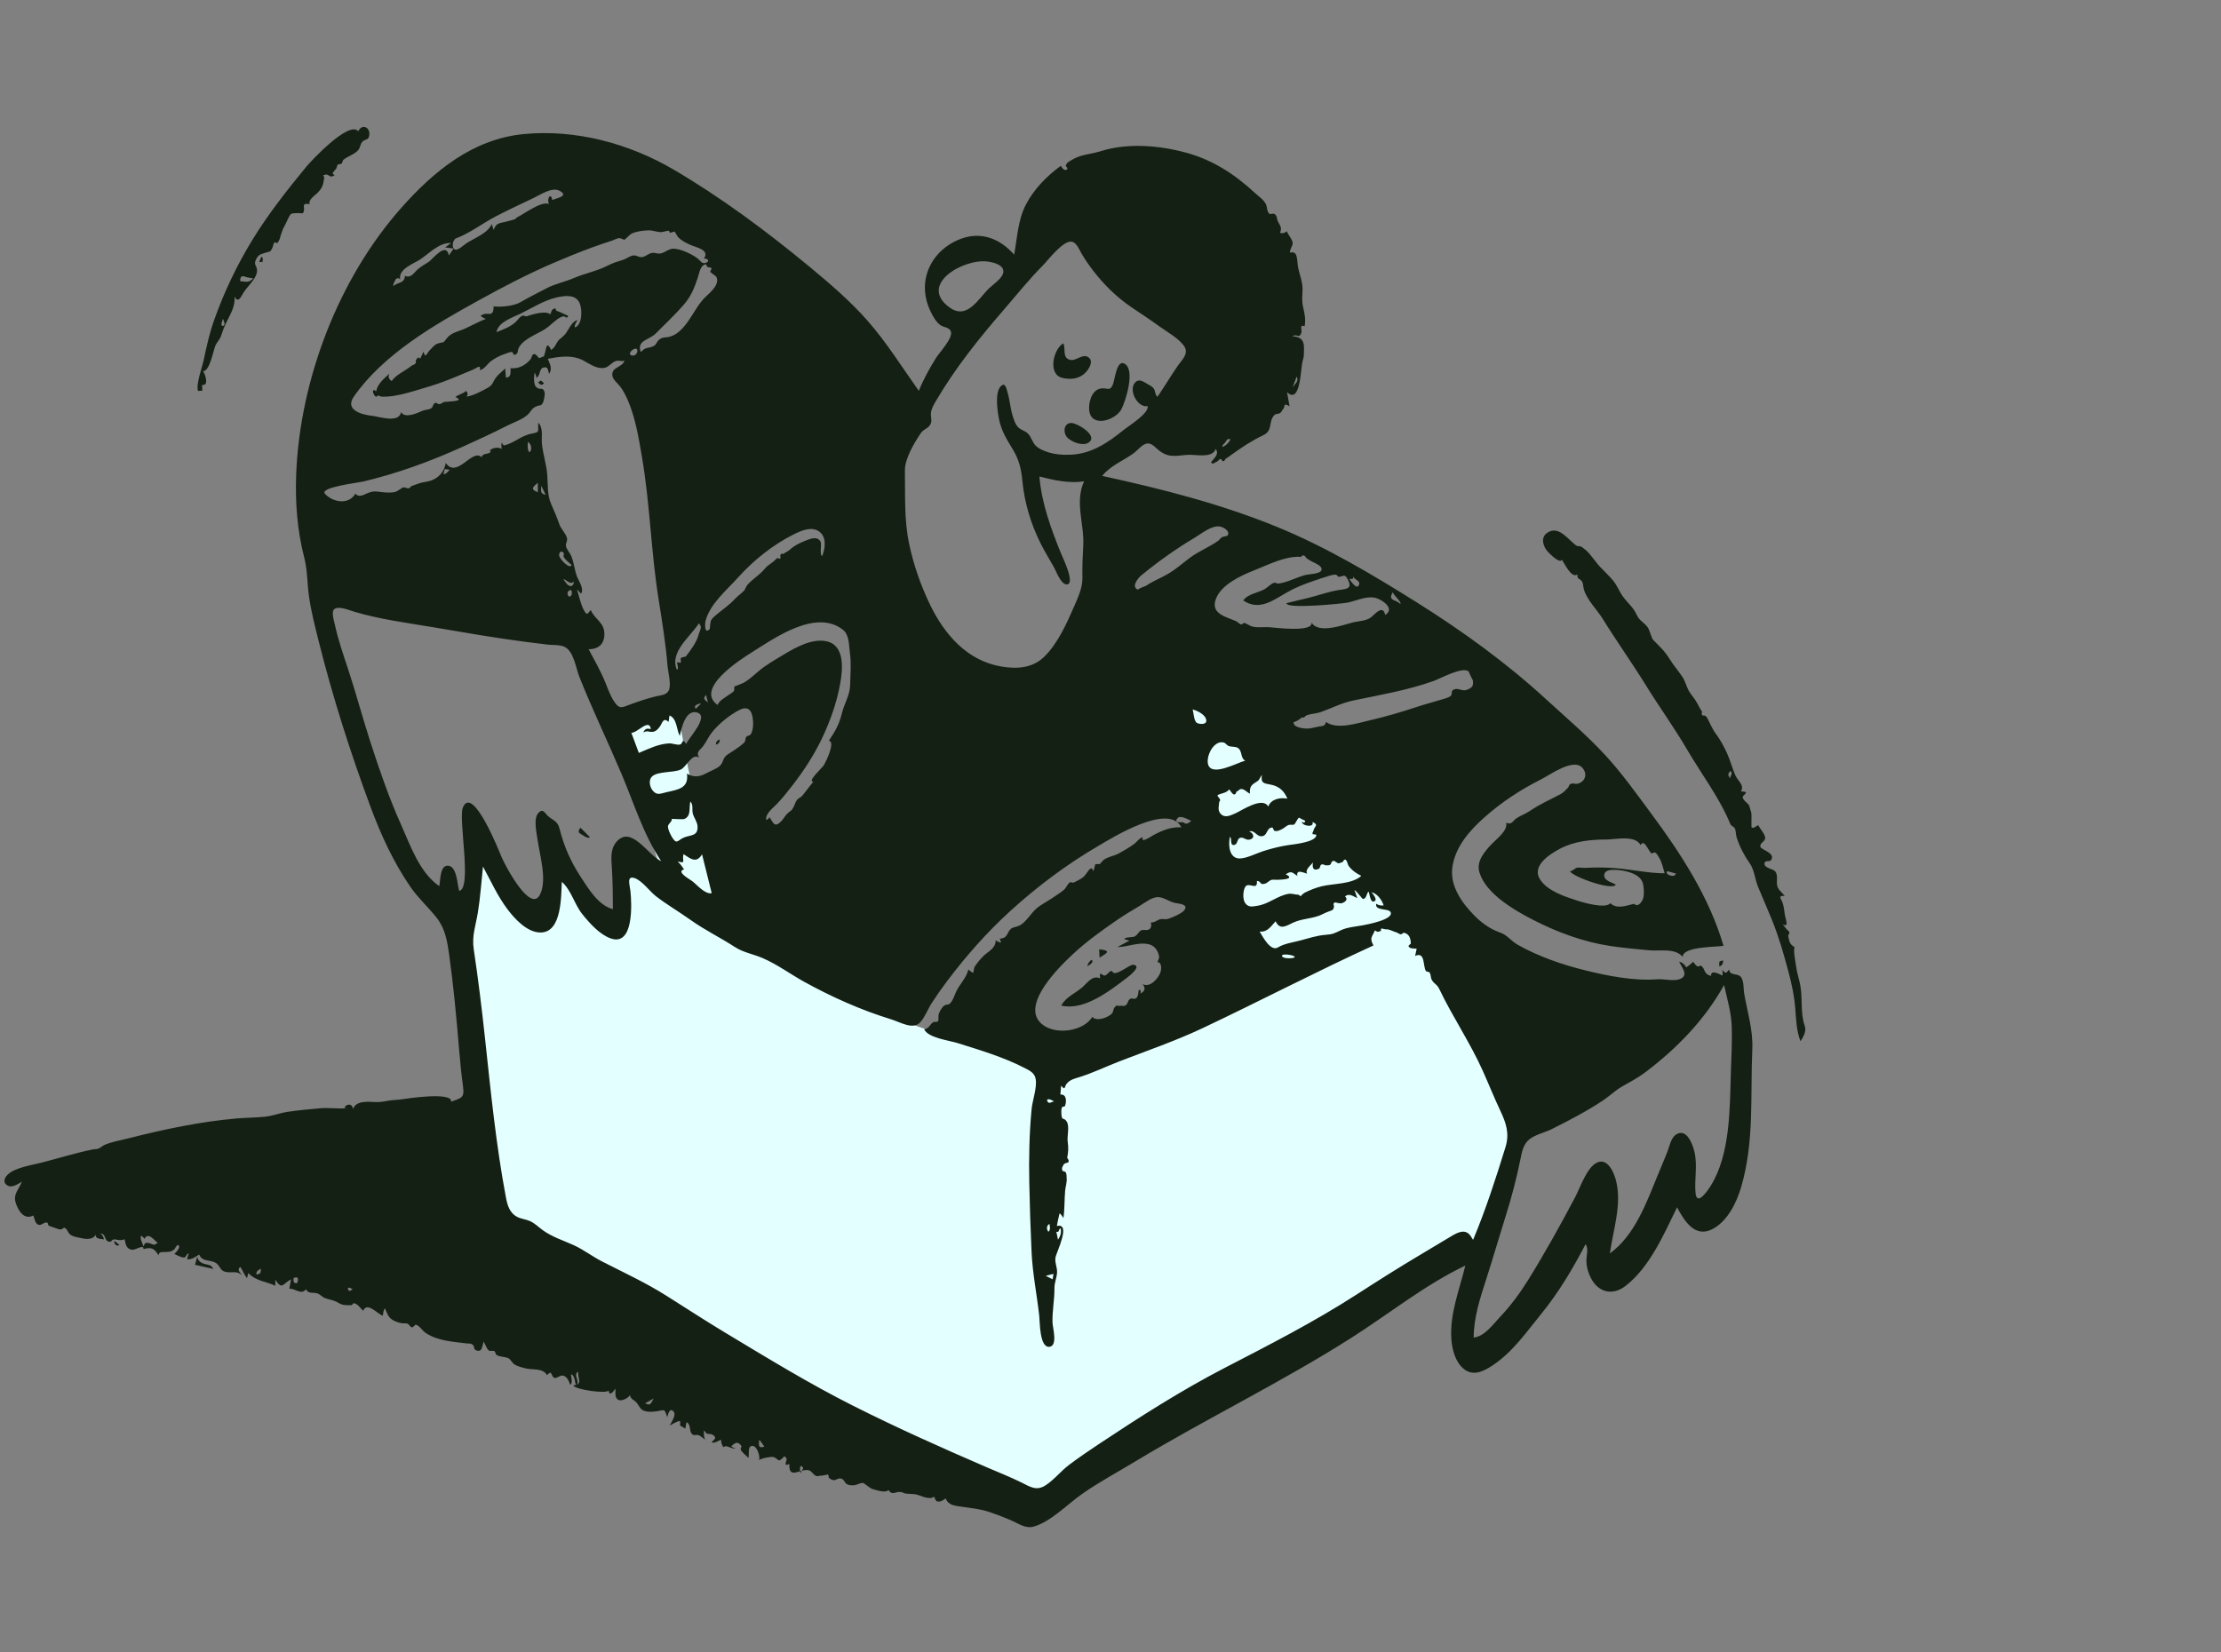
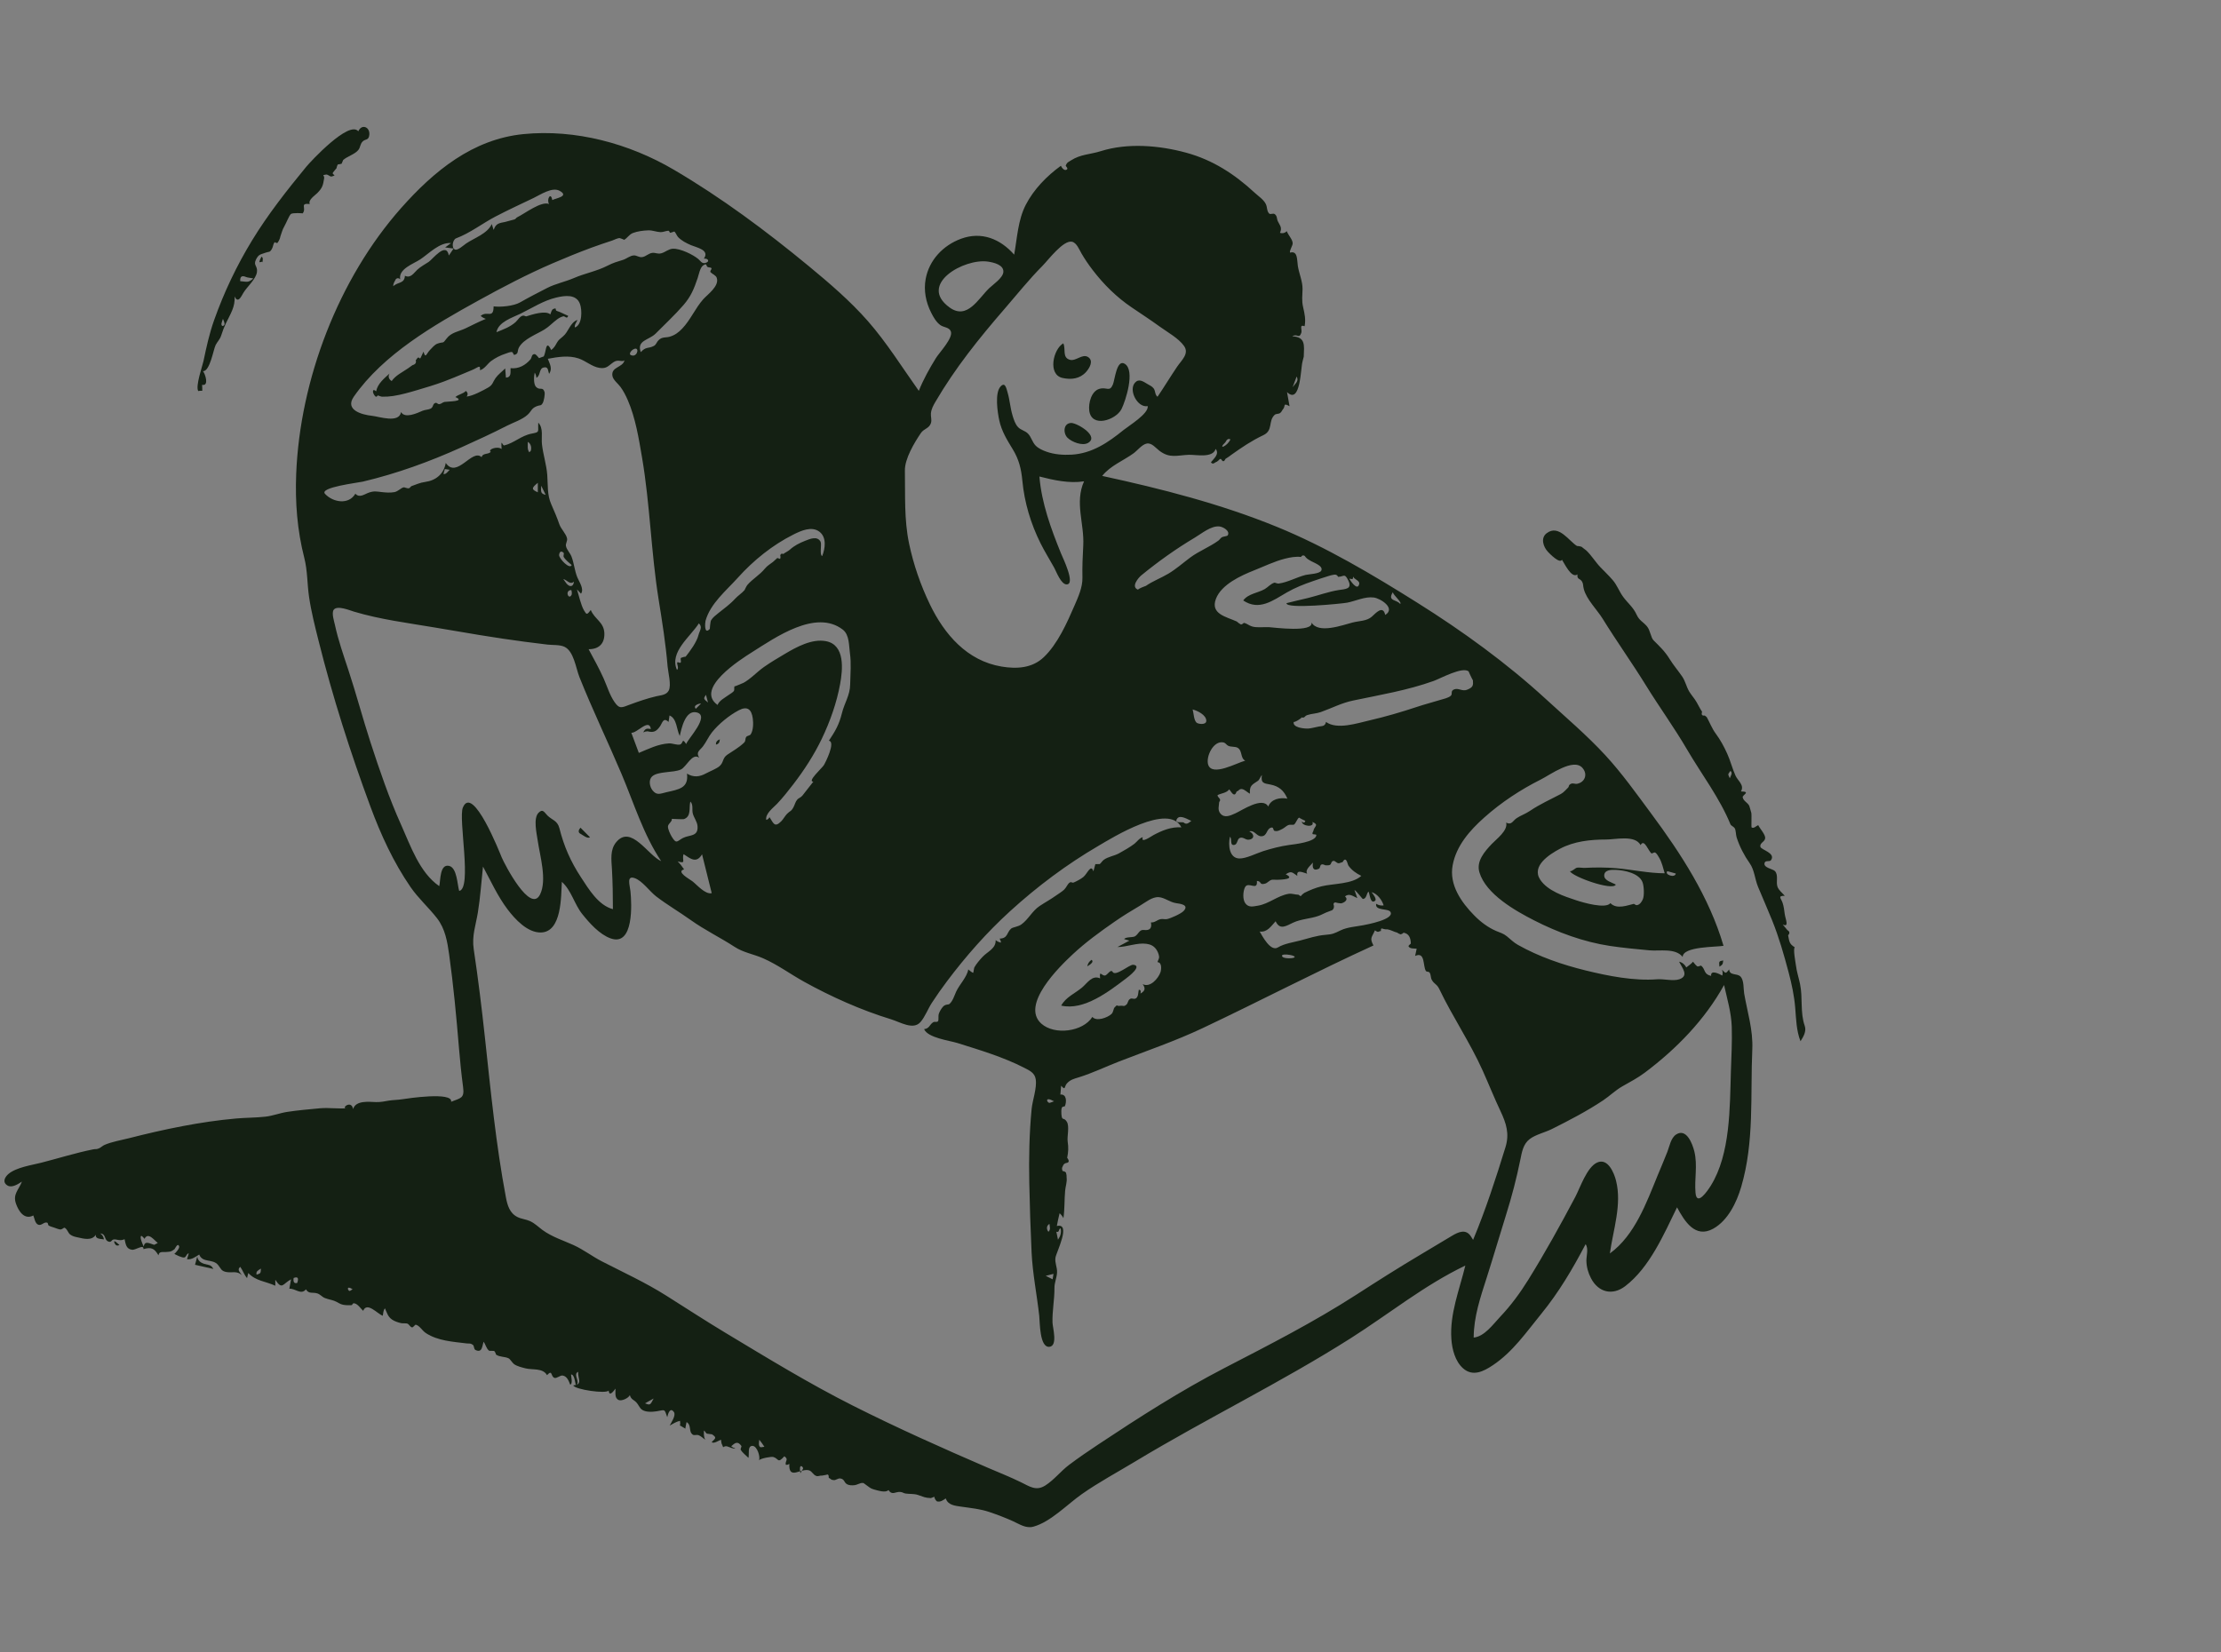
<svg xmlns="http://www.w3.org/2000/svg" width="250" height="186" viewBox="0 0 250 186" fill="none">
  <rect x="0" y="0" width="250" height="186" fill="#808080" stroke="none" />
  <g clip-path="url(#clip0_1201_18868)">
-     <path fill-rule="evenodd" clip-rule="evenodd" d="M51.141 101.979C52.295 110.598 53.449 119.218 54.603 127.838L55.534 134.799C55.652 135.678 55.541 137.41 55.989 138.197C56.147 138.474 56.563 138.606 56.869 138.769C57.922 139.332 58.975 139.895 60.028 140.458C68.935 145.221 77.843 149.984 86.749 154.747C95.297 159.318 103.845 163.889 112.393 168.46C113.278 168.933 114.709 170.167 115.664 169.842C116.571 169.533 117.499 168.77 118.323 168.29C119.905 167.366 121.487 166.443 123.069 165.52C132.641 159.932 142.214 154.345 151.786 148.758C155.735 146.452 159.685 144.147 163.634 141.842C164.715 141.211 165.795 140.581 166.876 139.95C167.441 139.62 167.515 139.631 167.737 139.071C168.569 136.978 168.954 134.58 169.542 132.408C170.191 130.015 170.839 127.621 171.488 125.228C171.777 124.16 171.641 124.022 171.17 122.991C170.236 120.95 169.303 118.91 168.37 116.869C166.298 112.341 164.227 107.812 162.155 103.283C161.318 101.451 159.3 100.163 157.847 98.816L135.292 77.9C134.719 77.369 134.146 76.838 133.573 76.307C133.479 79.5 132.845 82.932 133.775 86.017C135.299 91.079 136.824 96.141 138.349 101.203C139.086 103.649 139.823 106.096 140.56 108.543C140.696 108.997 141.53 110.8 141.307 111.2C141.184 111.421 140.131 111.645 139.903 111.732C138.923 112.103 137.943 112.474 136.963 112.845C134.234 113.88 131.504 114.914 128.774 115.948C126.319 116.879 123.864 117.809 121.408 118.739C120.576 119.055 119.598 119.639 118.719 119.59C117.932 119.547 117.038 119.159 116.277 118.964C114.939 118.621 113.6 118.277 112.262 117.934C109.633 117.26 107.005 116.585 104.376 115.911C101.419 115.152 98.921 112.924 96.392 111.274C92.045 108.439 87.697 105.604 83.35 102.769C82.355 102.12 82.352 101.75 81.955 100.565C81.064 97.902 80.172 95.239 79.281 92.576C78.805 91.154 78.22 89.726 77.861 88.27C77.268 85.868 76.916 83.381 76.447 80.952C76.305 80.219 76.163 79.486 76.022 78.753C74.201 79.489 72.38 80.225 70.56 80.96C70.296 81.067 69.01 81.385 68.896 81.646C68.823 81.812 69.206 82.561 69.26 82.722C70.77 87.175 72.28 91.628 73.789 96.081C74.264 97.482 74.739 98.882 75.214 100.283C74.079 98.507 72.944 96.731 71.81 94.955C70.918 97.942 70.026 100.929 69.135 103.916C67.028 101.494 64.92 99.072 62.812 96.65C62.083 99.072 61.353 101.494 60.624 103.916C58.355 100.929 56.085 97.942 53.815 94.955C53.546 96.514 53.276 98.073 53.006 99.631C52.925 100.102 52.941 101.452 52.626 101.824C52.367 102.131 51.622 101.979 51.141 101.979Z" fill="#E3FFFF" />
    <path fill-rule="evenodd" clip-rule="evenodd" d="M194.834 120.612C194.706 124.669 194.794 129.937 192.565 133.504C192.205 134.08 190.986 135.873 190.85 134.296C190.716 132.747 191.099 131.213 190.72 129.646C190.517 128.807 189.835 126.976 188.669 127.733C188.075 128.119 187.918 129.072 187.686 129.674C187.342 130.564 186.957 131.44 186.595 132.323C185.33 135.406 184.02 139.086 181.21 141.126C181.577 138.468 182.58 135.629 181.906 132.941C181.676 132.025 180.98 130.353 179.782 130.889C178.615 131.412 177.858 133.745 177.307 134.784C175.636 137.935 173.928 141.025 172.047 144.058C171.1 145.583 170.079 146.977 168.841 148.282C168.067 149.098 167.102 150.477 165.882 150.599C165.882 148.273 166.65 146.026 167.352 143.836C168.106 141.481 168.794 139.106 169.535 136.746C170.177 134.7 170.705 132.669 171.132 130.57C171.31 129.702 171.45 128.803 172.193 128.242C172.86 127.739 173.915 127.499 174.66 127.129C176.615 126.156 178.625 125.106 180.442 123.897C181.187 123.4 181.829 122.759 182.61 122.314C183.5 121.806 184.331 121.379 185.154 120.761C188.705 118.093 191.907 114.811 194.064 110.904C194.415 112.473 194.879 114.007 194.93 115.625C194.982 117.284 194.886 118.954 194.834 120.612ZM165.603 139.262C165.035 138.307 164.17 138.698 163.407 139.159C162.224 139.873 161.037 140.583 159.848 141.289C157.428 142.725 155.052 144.236 152.688 145.761C147.874 148.864 142.893 151.404 137.819 154.031C132.914 156.569 128.203 159.59 123.608 162.643C122.503 163.377 121.407 164.128 120.346 164.924C119.405 165.631 118.652 166.623 117.661 167.252C116.629 167.906 115.92 167.375 114.933 166.892C113.699 166.288 112.412 165.782 111.151 165.237C106.059 163.039 100.953 160.757 96 158.261C91.077 155.781 86.412 152.923 81.695 150.085C79.448 148.733 77.24 147.296 75.024 145.895C72.666 144.404 70.224 143.287 67.751 142.019C66.656 141.458 65.687 140.696 64.563 140.186C63.381 139.65 62.132 139.265 61.074 138.492C60.6 138.145 60.2 137.731 59.657 137.485C59.212 137.284 58.707 137.25 58.267 137.036C57.373 136.602 57.117 135.719 56.944 134.801C55.83 128.906 55.237 122.849 54.592 116.889C54.229 113.538 53.824 110.2 53.323 106.866C53.097 105.363 53.551 104.199 53.79 102.736C54.069 101.029 54.179 99.285 54.366 97.566C55.247 99.192 56.009 100.898 57.13 102.382C57.957 103.476 59.369 105.027 60.891 104.99C63.256 104.933 63.148 100.892 63.243 99.288C64.321 100.246 64.647 101.806 65.542 102.919C66.358 103.935 67.47 105.195 68.724 105.65C71.364 106.608 71.11 101.727 70.965 100.342C70.892 99.648 70.498 98.549 71.432 98.866C72.292 99.157 73.129 100.366 73.852 100.921C75.102 101.879 76.472 102.676 77.754 103.591C79.345 104.726 81.061 105.547 82.683 106.604C83.697 107.265 84.803 107.414 85.909 107.9C87.529 108.613 88.96 109.675 90.502 110.53C93.555 112.221 96.942 113.737 100.282 114.757C101.363 115.087 102.803 116.017 103.623 115.061C104.128 114.473 104.459 113.575 104.888 112.916C105.43 112.081 106.005 111.268 106.603 110.472C108.728 107.643 111.086 104.972 113.704 102.586C116.751 99.81 120.082 97.312 123.646 95.232C125.177 94.338 131.569 90.332 132.975 93.151C131.82 93.08 130.819 93.5 129.831 94.027C129.59 94.156 128.348 95.04 128.638 94.261C128.277 94.328 127.961 94.797 127.687 95.005C127.215 95.366 126.498 95.782 125.951 96.08C125.41 96.375 124.742 96.447 124.249 96.805C124.069 96.935 123.96 97.147 123.789 97.288L123.296 97.292C123.223 97.563 123.149 97.835 123.075 98.106C122.797 97.218 122.4 98.373 121.936 98.748C121.656 98.974 121.214 99.206 120.885 99.351C120.639 99.46 120.601 99.207 120.362 99.4C120.15 99.57 120.015 99.946 119.787 100.161C119.507 100.423 119.149 100.626 118.837 100.85C118.239 101.279 117.607 101.615 117.002 102.022C116.187 102.569 115.76 103.509 114.969 104.081C114.594 104.352 114.012 104.383 113.81 104.557C113.301 104.992 113.469 105.652 112.52 105.681C112.607 105.819 112.658 105.968 112.676 106.129C112.45 106.09 112.249 105.997 112.074 105.849C112.113 106.791 111.183 107.127 110.625 107.707C110.304 108.042 109.903 108.512 109.677 108.914C109.639 108.981 109.567 109.518 109.552 109.525C109.465 109.567 108.941 109.108 108.991 109.146C108.845 110.017 107.999 110.84 107.629 111.646C107.434 112.07 107.236 112.753 106.851 113.051C106.747 113.132 106.425 113.048 106.159 113.33C105.964 113.537 105.739 113.919 105.66 114.193C105.607 114.377 105.671 114.851 105.595 114.961C105.456 115.162 105.239 114.96 105.021 115.109C104.619 115.383 104.609 115.812 104.019 115.869C104.425 116.852 106.877 117.155 107.769 117.434C110.289 118.224 112.933 119.013 115.289 120.223C115.899 120.536 116.475 120.794 116.583 121.515C116.734 122.518 116.22 123.852 116.122 124.865C115.857 127.602 115.803 130.419 115.858 133.167C115.911 135.77 115.995 138.398 116.117 140.997C116.23 143.408 116.718 145.771 116.981 148.164C117.054 148.821 117.006 151.784 118.14 151.635C119.086 151.51 118.489 149.487 118.471 148.907C118.431 147.623 118.703 146.312 118.691 145.017C118.686 144.394 118.959 143.858 118.985 143.262C119.011 142.673 118.718 142.208 118.806 141.598C118.89 141.012 120.628 137.644 118.959 138.038C119.057 137.557 119.142 137.071 119.272 136.597C119.45 136.757 119.594 136.943 119.702 137.156C119.851 136.122 119.801 135.089 119.894 134.054C119.935 133.585 120.126 133.071 120.061 132.598C120.073 132.402 120.048 132.21 119.986 132.022C119.883 131.913 119.756 131.857 119.605 131.851C119.525 131.592 119.505 131.521 119.646 131.267C119.707 131.095 119.827 130.987 120.006 130.944C120.349 130.904 120.388 130.708 120.124 130.357C120.261 129.663 120.279 129.225 120.18 128.533C120.096 127.952 120.404 126.826 120.09 126.308C119.724 125.703 119.542 126.29 119.474 125.451C119.46 125.273 119.448 124.903 119.52 124.726C119.598 124.533 119.834 124.612 119.865 124.544C120.07 124.078 120.083 123.16 119.358 123.239C119.386 122.906 119.415 122.573 119.443 122.24C119.967 122.841 119.784 122.333 120.081 121.999C120.481 121.549 120.873 121.471 121.445 121.293C122.97 120.819 124.439 120.107 125.929 119.528C129.084 118.304 132.298 117.21 135.361 115.763C141.803 112.718 148.118 109.414 154.599 106.45C154.136 105.594 154.424 105.552 154.763 104.749C155.214 105.061 155.119 104.843 155.441 104.824C155.412 104.556 155.495 104.475 155.692 104.581C155.848 104.629 156.008 104.646 156.173 104.632C156.574 104.701 156.902 104.92 157.266 105.004C157.386 105.092 157.518 105.158 157.661 105.202C157.79 105.173 157.9 105.109 157.991 105.012C158.581 105.121 158.78 105.563 158.806 106.205C158.811 106.316 158.468 106.431 158.566 106.581C158.737 106.843 159.199 106.78 159.463 106.814C159.405 107.086 159.347 107.358 159.29 107.63C160.448 107.097 160.146 108.764 160.497 109.312C160.595 109.465 160.813 109.343 160.927 109.52C161.075 109.751 161.03 110.078 161.157 110.308C161.442 110.828 161.727 110.765 162.012 111.361C163.497 114.473 165.473 117.372 166.899 120.551C167.578 122.064 168.19 123.603 168.899 125.102C169.551 126.483 169.924 127.656 169.459 129.163C168.381 132.66 167.228 136.22 165.815 139.597C165.744 139.485 165.674 139.374 165.603 139.262ZM90.394 165.361C90.293 165.532 90.192 165.704 90.091 165.875C89.866 164.588 90.465 165.185 90.394 165.361ZM85.638 162.951C85.314 162.854 85.454 162.327 85.465 162.101C85.67 162.356 85.871 162.615 86.041 162.895C85.907 162.913 85.772 162.932 85.638 162.951ZM72.604 158.002C72.944 157.812 73.189 157.675 73.575 157.46C73.183 158.221 73.183 158.221 72.604 158.002ZM52.098 90.931C51.578 92.203 53.164 100.054 51.688 100.31C51.476 99.621 51.449 97.724 50.573 97.497C49.485 97.216 49.592 99.169 49.444 99.773C47.211 98.226 46.219 95.238 45.152 92.87C43.792 89.851 42.722 86.712 41.7 83.567C40.827 80.878 40.104 78.141 39.221 75.457C38.667 73.771 38.069 72.08 37.696 70.342C37.615 69.965 37.296 69.007 37.567 68.648C37.961 68.127 39.378 68.724 39.834 68.861C42.797 69.749 45.87 70.132 48.914 70.647C52.295 71.22 55.669 71.812 59.072 72.256C59.922 72.367 60.772 72.472 61.623 72.575C62.175 72.641 63.011 72.575 63.535 72.821C64.596 73.32 64.822 75.228 65.216 76.218C66.687 79.912 68.417 83.489 69.966 87.15C71.361 90.447 72.418 93.955 74.423 96.958C72.927 96.297 71.032 92.807 69.362 94.819C68.643 95.684 68.825 96.824 68.882 97.859C68.965 99.356 68.991 100.864 68.991 102.363C67.356 101.94 66.257 100.091 65.399 98.781C64.227 96.993 63.488 95.308 62.969 93.257C62.744 92.369 62.148 92.347 61.618 91.816C61.277 91.475 61.106 91.014 60.618 91.511C60.004 92.135 60.413 93.864 60.519 94.602C60.77 96.356 61.596 99.055 60.793 100.704C59.71 102.928 56.808 97.331 56.468 96.523C56.295 96.111 53.208 88.219 52.098 90.931ZM50.071 52.809C50.254 52.837 50.436 52.864 50.619 52.892C50.472 53.022 50.165 53.476 49.915 53.356C49.967 53.174 50.019 52.991 50.071 52.809ZM59.756 50.739C59.699 50.801 59.641 50.864 59.584 50.927C59.322 50.6 59.414 50.124 59.414 49.747C59.761 49.955 59.846 50.372 59.756 50.739ZM60.539 54.361V55.428C59.813 55.115 59.798 54.953 60.539 54.361ZM61.42 55.718C60.912 55.579 60.851 55.467 60.922 54.688C61.133 55.124 61.272 55.411 61.42 55.718ZM64.349 63.62C64.135 64.167 62.889 62.865 62.935 62.475C62.978 62.103 63.17 61.992 63.434 62.231C63.521 62.31 63.392 62.596 63.447 62.696C63.648 63.055 64.054 63.349 64.349 63.62ZM64.362 66.912C64.05 67.689 63.494 66.466 64.309 66.432C64.363 66.588 64.381 66.748 64.362 66.912ZM63.757 65.688C63.636 65.527 63.518 65.365 63.404 65.199C63.825 65.283 64.158 65.893 64.602 65.486C64.549 66.107 64.106 66.124 63.757 65.688ZM36.584 55.602C35.909 54.868 40.315 54.352 40.846 54.226C44.704 53.31 48.346 51.984 51.953 50.357C53.674 49.581 55.386 48.796 57.066 47.935C57.791 47.564 58.786 47.249 59.392 46.692C59.825 46.294 59.807 45.993 60.369 45.756C60.847 45.555 60.871 45.745 61.089 45.381C61.221 45.163 61.369 44.365 61.292 44.128C61.083 43.483 60.773 44.006 60.339 43.562C60.026 43.241 60.102 42.33 60.187 41.953C60.298 42.133 60.362 42.328 60.379 42.538C60.85 42.306 60.66 41.511 61.176 41.381C61.719 41.244 61.663 41.666 61.805 42.097C62.215 41.496 61.886 40.984 61.664 40.397C62.794 40.187 64.008 39.983 65.128 40.357C65.938 40.627 66.631 41.293 67.487 41.421C68.324 41.547 68.485 41.151 69.102 40.75C69.604 40.425 70.034 40.808 70.292 40.562C70.133 41.393 68.766 41.279 68.934 42.317C69.01 42.784 69.585 43.204 69.846 43.568C70.175 44.024 70.437 44.528 70.66 45.042C71.531 47.042 71.903 49.363 72.268 51.502C73.169 56.781 73.283 62.165 74.131 67.461C74.535 69.984 74.94 72.508 75.149 75.055C75.202 75.692 75.593 77.136 75.273 77.749C75.003 78.266 74.402 78.268 73.874 78.393C72.842 78.638 71.872 78.97 70.882 79.338C69.994 79.667 69.736 79.869 69.166 79.037C68.615 78.232 68.342 77.273 67.948 76.39C67.445 75.266 66.838 74.181 66.256 73.096C67.4 73.096 68.059 72.481 68.029 71.322C67.996 70.039 66.936 69.735 66.499 68.68C66.075 69.23 66.039 69.245 65.736 68.724C65.39 68.127 65.156 67.036 64.944 66.359C65.096 66.52 65.247 66.681 65.399 66.842C65.781 66.318 65.182 65.493 64.982 65C64.673 64.238 64.619 63.415 64.326 62.656C64.166 62.242 63.796 61.915 63.705 61.483C63.645 61.194 63.888 60.918 63.83 60.624C63.73 60.113 63.149 59.564 62.968 59.044C62.69 58.244 62.388 57.539 62.044 56.76C61.577 55.704 61.685 54.597 61.6 53.474C61.512 52.31 61.137 51.196 61.005 50.036C60.913 49.235 61.2 48.227 60.591 47.585C60.52 48.652 60.827 48.635 59.821 48.827C58.675 49.045 57.845 49.895 56.762 50.149C56.539 50.201 56.376 49.23 56.463 50.554C55.944 50.172 54.835 50.647 55.249 50.873C54.935 51.207 54.318 50.976 54.215 51.477C53.15 50.445 51.441 53.956 50.173 52.125C49.964 53.366 49.061 54.1 47.85 54.264C47.24 54.346 46.865 54.549 46.325 54.73C46.215 54.767 46.175 54.924 46.045 54.967C45.846 55.031 45.555 54.837 45.412 54.874C45.121 54.951 44.797 55.333 44.391 55.409C43.925 55.496 43.417 55.456 42.95 55.402C42.367 55.334 42.111 55.266 41.54 55.457C41.026 55.629 40.476 56.111 40 55.586C39.251 56.877 37.466 56.561 36.584 55.602ZM71.197 40.034C70.631 39.966 71.024 39.481 71.287 39.335C71.999 38.939 71.809 40.107 71.197 40.034ZM39.824 44.663C43.15 39.885 48.838 36.602 53.843 33.839C56.576 32.331 59.367 30.868 62.237 29.633C63.664 29.019 65.108 28.429 66.565 27.89C67.343 27.602 68.131 27.341 68.919 27.08C69.137 27.008 69.533 26.787 69.761 26.809C69.722 26.805 70.328 26.969 70.209 27.021C70.599 26.851 70.785 26.41 71.244 26.233C71.76 26.035 72.418 25.953 72.97 25.935C73.459 25.919 73.882 26.12 74.348 26.136C74.655 26.146 74.915 26.001 75.215 25.98C75.368 25.969 75.354 26.198 75.447 26.211C75.487 26.217 75.895 26.064 75.899 26.067C76.048 26.162 76.18 26.533 76.314 26.678C76.7 27.095 77.266 27.384 77.781 27.603C78.406 27.87 79.933 28.138 79.226 29.123C79.728 29.051 79.962 29.504 79.333 29.618C78.992 29.681 78.846 29.37 78.593 29.157C78.008 28.668 76.589 27.972 75.746 28.003C75.272 28.021 74.906 28.379 74.469 28.509C74.039 28.637 73.826 28.439 73.449 28.47C73.008 28.507 72.724 28.878 72.303 28.945C71.909 29.007 71.69 28.739 71.338 28.758C70.92 28.78 70.515 29.142 70.116 29.263C69.481 29.456 69.014 29.588 68.394 29.909C67.192 30.53 65.85 30.766 64.612 31.301C63.622 31.728 62.499 31.953 61.583 32.426C60.564 32.951 59.541 33.474 58.543 34.045C57.822 34.458 56.357 34.6 55.562 34.495C55.551 35.952 54.83 34.931 54.105 35.569C54.276 35.72 54.471 35.831 54.689 35.902C53.902 36.215 53.175 36.604 52.413 36.964C51.626 37.336 50.785 37.417 50.268 38.121C49.791 38.769 49.953 38.435 49.241 38.69C48.915 38.807 48.631 39.165 48.396 39.405C47.992 39.818 47.902 40.442 47.672 39.594C47.604 39.698 47.339 40.356 47.288 40.373C46.999 40.067 46.957 40.43 46.795 40.559C46.88 40.841 46.759 41.025 46.431 41.113C46.264 41.236 46.096 41.356 45.926 41.474C45.309 41.9 44.525 42.266 44.09 42.901C43.77 42.712 43.651 42.388 43.846 42.056C43.234 42.618 42.504 43.195 42.339 44.06C42.263 43.987 42.174 43.934 42.073 43.902C41.825 44.069 42.148 44.567 42.306 44.679C42.993 44.413 42.134 44.509 42.596 44.552C42.727 44.564 42.863 44.662 43.008 44.664C43.434 44.67 43.834 44.649 44.256 44.584C45.187 44.442 46.101 44.175 47.002 43.909C47.984 43.618 48.965 43.328 49.925 42.971C50.716 42.678 51.493 42.351 52.27 42.025C52.58 41.894 52.89 41.762 53.201 41.633C53.791 41.387 54.102 40.984 54.02 41.675C54.49 41.597 54.897 40.936 55.258 40.666C55.766 40.286 56.337 40.003 56.938 39.809C57.182 39.731 57.361 39.631 57.613 39.63C57.736 39.63 57.81 39.977 57.888 39.958C58.428 39.828 58.182 39.53 58.424 39.101C58.955 38.163 60.385 37.644 61.263 37.111C61.82 36.773 62.216 36.318 62.731 35.943C62.971 35.768 63.146 35.691 63.398 35.616C63.591 35.559 63.828 36.001 63.953 35.557C63.504 35.374 63.134 35.149 62.702 35.016C62.396 34.921 62.763 34.597 62.279 34.79C62.084 34.867 62.017 35.242 61.946 35.399C61.405 34.918 59.883 35.416 59.241 35.618C59.197 35.632 58.999 35.528 58.906 35.534C58.535 35.559 58.277 36.055 58.033 36.27C57.385 36.838 56.681 37.076 55.883 37.401C56.095 36.245 57.657 35.771 58.569 35.328C59.901 34.68 61.142 33.854 62.601 33.505C63.572 33.273 64.86 33.087 65.28 34.212C65.531 34.886 65.562 36.562 64.713 36.873C64.623 36.558 64.91 36.289 64.997 36.016C64.151 36.338 64.011 37.35 63.369 37.878C63.008 38.175 62.879 38.27 62.704 38.556C62.531 38.841 62.448 39.107 62.041 39.41C61.377 38.005 61.49 39.929 61.153 40.171C61.288 40.074 60.604 40.357 60.686 40.327C60.654 40.339 60.356 39.858 60.163 39.868C59.811 39.887 59.879 40.272 59.709 40.467C59.134 41.124 58.392 41.555 57.467 41.452C57.446 41.919 57.59 42.478 56.949 42.521L56.865 41.484C56.516 41.836 56.057 42.169 55.773 42.577C55.45 43.04 55.484 43.325 54.948 43.634C54.388 43.957 53.196 44.593 52.529 44.648C52.694 44.415 52.665 44.204 52.442 44.017C52.107 44.361 51.612 44.395 51.255 44.706C52.494 45.222 50.303 45.195 50.025 45.254C49.839 45.293 49.676 45.462 49.488 45.499C49.238 45.55 49.205 45.288 48.99 45.371C48.675 45.493 48.803 45.836 48.473 46.008C48.236 46.132 47.834 46.131 47.567 46.248C46.93 46.529 45.574 47.151 45.143 46.397C44.925 47.692 42.697 46.904 41.873 46.816C40.744 46.697 38.777 46.169 39.824 44.663ZM44.567 31.416C44.727 31.28 44.887 31.29 45.047 31.446C44.824 30.274 46.547 29.706 47.299 29.207C48.296 28.547 49.469 27.265 50.774 27.366C50.551 27.53 50.329 27.695 50.107 27.859C50.425 27.9 50.742 27.941 51.058 27.982C50.88 28.243 50.701 28.505 50.522 28.766C50.229 27.159 48.701 29.188 48.259 29.483C47.814 29.781 47.37 30.003 46.974 30.366C46.582 30.726 46.228 31.373 45.58 31.05C45.521 31.968 44.78 31.719 44.268 32.227C44.247 31.908 44.43 31.683 44.567 31.416ZM51.336 26.834C52.913 26.246 54.285 25.158 55.771 24.381C57.191 23.639 58.639 22.973 60.082 22.28C60.814 21.929 62.154 21.02 62.991 21.483C64.12 22.108 62.566 22.31 62.162 22.527C62.013 21.564 61.49 22.436 61.802 22.972C60.941 22.601 59.062 24.051 58.24 24.451C58.054 24.541 58.137 24.594 57.926 24.7C57.874 24.726 57.334 24.849 57.18 24.9C56.406 25.158 55.896 24.953 55.563 25.884C55.493 25.665 55.423 25.445 55.354 25.226C54.869 26.31 53.397 26.784 52.455 27.424C52.213 27.59 51.52 28.23 51.212 28.098C50.783 27.913 50.955 26.976 51.336 26.834ZM79.783 30.1C80.448 30.144 79.806 30.453 79.989 30.658C79.969 30.635 80.39 30.993 80.335 30.895C80.41 31.027 80.588 31.022 80.68 31.291C80.995 32.215 79.62 33.17 79.156 33.695C78.254 34.715 77.733 36.008 76.793 36.995C76.369 37.441 75.947 37.749 75.359 37.916C74.947 38.032 74.512 37.907 74.133 38.302C73.829 38.619 73.898 38.8 73.561 38.968C72.968 39.266 72.706 39.005 72.129 39.648C71.632 38.303 73.059 38.305 73.804 37.554C74.832 36.516 75.959 35.469 76.923 34.359C77.779 33.372 78.123 32.507 78.529 31.309C78.657 30.931 78.797 30.121 79.15 29.884C79.701 29.515 79.37 30.073 79.783 30.1ZM83.057 65.043C84.803 63.098 86.969 61.351 89.317 60.179C90.156 59.761 91.351 59.211 92.221 59.856C93.073 60.488 92.89 61.749 92.546 62.607C92.217 62.478 92.528 61.272 92.357 60.974C91.984 60.324 91.179 60.669 90.631 60.887C89.99 61.143 89.417 61.425 88.909 61.888C88.703 62.076 88.308 62.244 88.177 62.373C87.978 62.291 87.861 62.351 87.826 62.552C87.867 62.676 87.862 62.797 87.811 62.917C87.782 62.955 87.524 62.799 87.488 62.83C87.32 62.973 87.164 63.141 86.999 63.273C86.669 63.539 86.388 63.665 86.083 64.036C85.496 64.753 84.719 65.174 84.129 65.857C83.995 66.011 83.835 66.407 83.806 66.442C83.507 66.789 83.065 67.063 82.728 67.43C82.147 68.065 81.525 68.49 80.854 69.034C80.565 69.268 80.227 69.52 80.035 69.846C79.948 69.994 79.898 70.808 79.895 70.811C79.237 71.53 79.365 70.085 79.414 69.904C79.949 67.955 81.757 66.491 83.057 65.043ZM79.462 78.225C79.544 78.531 79.612 78.784 79.695 79.095C79.173 78.668 79.173 78.668 79.462 78.225ZM78.898 79.227C78.707 79.42 78.514 79.611 78.32 79.801C77.892 79.352 78.977 79.15 78.898 79.227ZM78.627 71.487C78.423 72.309 77.675 73.307 77.161 73.957C77.218 73.885 76.723 74.029 76.666 74.062C76.483 74.167 76.922 74.852 76.287 74.546C76.062 74.673 76.505 75.189 76.199 75.421C75.315 73.414 77.729 71.676 78.664 70.186C79.121 70.604 78.742 71.025 78.627 71.487ZM72.885 82.335C73.529 82.5 73.865 82.396 74.3 81.766C74.561 81.387 74.657 80.716 75.255 81.283L75.361 80.554C76.215 80.903 76.144 82.164 76.517 82.863C76.698 82.073 77.129 79.864 78.446 80.218C79.924 80.616 77.463 83.148 77.235 83.769C76.732 82.992 76.93 83.715 76.546 83.824C76.217 83.918 75.703 83.677 75.304 83.699C74.087 83.765 73.019 84.31 71.908 84.771C71.626 84.016 71.345 83.26 71.064 82.505C71.718 82.555 73.071 80.821 73.263 82.082C72.778 81.997 72.641 82.019 72.405 82.459C72.556 82.382 72.716 82.341 72.885 82.335ZM75.615 92.195C75.613 92.189 76.873 92.266 76.985 92.225C77.848 91.912 77.529 90.938 77.705 90.249C78.061 90.575 77.872 91.169 77.982 91.59C78.11 92.085 78.483 92.507 78.517 93.036C78.596 94.232 77.611 93.967 76.864 94.354C76.225 94.685 76.154 95.101 75.615 94.209C75.469 93.968 75.156 93.34 75.188 93.031C75.219 92.725 75.706 92.471 75.615 92.195ZM76.63 97.371L76.282 96.982C77.32 97.299 76.708 96.823 76.947 96.172C77.743 96.7 78.394 97.244 79.024 96.186L80.113 100.562C79.382 100.733 78.438 99.607 77.936 99.221C77.646 98.997 76.037 98.136 77.003 97.885C76.879 97.714 76.755 97.542 76.63 97.371ZM83.741 83.629C83.137 84.201 82.528 84.522 81.869 84.972C81.291 85.368 81.49 85.821 80.99 86.262C80.657 86.555 79.878 86.853 79.467 87.077C78.736 87.475 78.08 87.551 77.328 87.105C77.532 88.747 76.403 88.876 74.998 89.201C74.327 89.356 73.93 89.594 73.447 88.982C73.116 88.564 72.987 87.806 73.398 87.423C74.052 86.814 75.794 87.025 76.633 86.642C77.27 86.352 77.918 84.717 78.704 85.312C78.298 84.669 78.77 84.496 79.123 84.037C79.508 83.535 79.746 82.947 80.145 82.449C80.903 81.501 82.068 80.548 83.146 79.977C84.094 79.474 84.591 79.83 84.734 80.885C84.805 81.416 84.802 82.207 84.504 82.677C84.409 82.828 84.095 82.829 84 82.97C83.834 83.217 83.986 83.397 83.741 83.629ZM94.867 70.891C95.623 71.474 95.55 72.7 95.669 73.534C95.837 74.711 95.715 75.849 95.697 77.047C95.678 78.302 95.06 79.12 94.769 80.296C94.445 81.605 94.028 82.299 93.302 83.397C94.089 83.52 92.918 85.861 92.725 86.163C92.515 86.492 90.825 88.008 91.55 88.008C91.15 88.533 90.715 89.072 90.316 89.582C90.159 89.784 89.884 89.862 89.761 90.004C89.509 90.293 89.494 90.55 89.314 90.887C89.04 91.397 88.95 91.261 88.591 91.632C88.342 91.888 88.179 92.225 87.936 92.471C87.15 93.261 87.049 92.614 86.61 92.005C86.543 92.168 86.423 92.27 86.251 92.312C86.114 91.623 87.061 90.927 87.459 90.509C88.112 89.823 88.708 89.067 89.285 88.317C90.52 86.71 91.63 85.002 92.506 83.174C93.438 81.227 94.182 79.121 94.569 76.997C94.863 75.378 95.143 72.602 92.972 72.19C91.392 71.891 89.651 72.847 88.35 73.62C87.556 74.092 86.758 74.56 86.003 75.091C85.182 75.665 84.473 76.479 83.583 76.941C84.07 76.688 82.463 77.448 82.709 77.234C82.593 77.334 82.693 77.639 82.617 77.776C82.517 77.955 82.173 78.132 82.018 78.248C81.61 78.553 80.957 78.866 80.771 79.371C78.18 77.53 83.333 74.261 84.654 73.429C87.274 71.778 91.833 68.552 94.867 70.891ZM101.856 52.986C101.832 51.66 102.916 49.85 103.648 48.769C104.006 48.24 104.578 48.261 104.788 47.637C104.909 47.277 104.75 46.9 104.786 46.539C104.835 46.051 105.047 45.66 105.293 45.241C107.508 41.449 110.201 38.093 113.068 34.784C114.482 33.153 115.823 31.46 117.348 29.928C117.985 29.288 119.697 26.987 120.677 27.218C121.195 27.339 121.497 28.128 121.731 28.53C122.118 29.195 122.544 29.818 123.015 30.43C124.256 32.045 125.689 33.463 127.381 34.608C128.437 35.323 129.504 36.019 130.537 36.768C131.387 37.385 132.673 38.09 133.28 38.956C133.888 39.823 132.996 40.556 132.508 41.276C131.75 42.394 131.054 43.553 130.293 44.671C129.99 44.454 130.069 44.014 129.861 43.737C129.678 43.491 129.418 43.391 129.164 43.239C128.677 42.949 128.2 42.594 127.76 43.081C126.991 43.932 128.049 45.945 129.188 45.724C129.323 46.564 127.046 47.949 126.476 48.411C124.725 49.83 122.919 51.063 120.607 51.192C119.671 51.243 118.697 51.173 117.807 50.861C117.381 50.711 116.91 50.506 116.584 50.181C116.193 49.791 116.093 49.21 115.714 48.824C115.385 48.489 114.933 48.438 114.604 48.102C114.275 47.765 114.112 47.234 113.979 46.798C113.718 45.947 113.668 45.049 113.417 44.196C113.266 43.683 113.142 42.996 112.65 43.49C111.935 44.206 112.294 46.459 112.477 47.317C112.739 48.541 113.353 49.529 113.996 50.582C114.694 51.725 114.951 52.785 115.076 54.107C115.31 56.583 116.023 58.958 117.133 61.185C117.6 62.123 118.16 63.005 118.664 63.921C118.9 64.349 119.427 65.807 120.068 65.799C121.092 65.787 119.634 62.813 119.431 62.314C118.31 59.55 117.239 56.644 116.998 53.65C118.606 54.063 120.358 54.454 122.023 54.193C120.948 56.586 122.071 58.969 121.933 61.433C121.865 62.668 121.815 63.808 121.841 65.04C121.863 66.12 121.374 67.199 120.95 68.176C120.109 70.116 119.051 72.508 117.489 73.994C116.184 75.237 114.437 75.334 112.732 75.048C108.851 74.397 106.302 71.426 104.673 68.052C103.627 65.884 102.827 63.57 102.331 61.216C101.756 58.492 101.907 55.749 101.856 52.986ZM106.896 34.625C103.275 32.016 108.537 29.052 111.215 29.456C111.843 29.55 112.999 29.809 112.941 30.625C112.892 31.293 111.775 32.037 111.345 32.449C110.122 33.624 108.876 36.052 106.896 34.625ZM133.239 92.609C133.114 92.498 132.101 92.77 132.502 92.173C132.836 91.677 133.761 92.299 134.097 92.426C133.82 92.617 133.579 92.912 133.239 92.609ZM118.16 124.171C117.849 124.209 117.524 123.373 118.646 123.997C118.484 124.055 118.322 124.113 118.16 124.171ZM118.128 137.796C118.167 138.171 118.282 138.418 118.015 138.69C117.789 138.413 117.76 138.022 118.128 137.796ZM118.584 143.426C118.551 143.63 118.517 143.834 118.485 144.038C118.226 143.907 117.967 143.777 117.708 143.646C118 143.573 118.292 143.499 118.584 143.426ZM118.901 138.679C119.287 138.823 119.107 138.363 119.388 138.298C119.488 138.777 119.364 139.187 119.088 139.582C119.062 139.488 118.92 138.686 118.901 138.679ZM128.769 104.706C128.228 104.637 128.146 105.207 127.742 105.428C127.481 105.571 126.687 105.464 126.539 105.737C126.735 105.794 126.93 105.85 127.126 105.906C126.678 106.146 126.231 106.387 125.783 106.627C126.86 106.627 127.982 106.115 129.051 106.265C129.503 106.329 129.835 106.481 130.118 106.847C130.29 107.07 130.442 107.427 130.469 107.7C130.499 107.994 130.269 108.198 130.309 108.338C130.791 108.351 130.735 109.138 130.626 109.459C130.392 110.155 129.46 111.245 128.624 110.803C128.974 111.297 128.885 111.579 128.368 111.866C128.415 111.702 128.45 111.417 128.185 111.445C128.118 111.719 128.144 112.153 127.919 112.359C127.668 112.59 127.444 112.32 127.204 112.47C126.919 112.649 127.004 112.928 126.78 113.122C126.484 113.377 126.442 113.196 126.088 113.245C125.552 113.321 125.894 112.989 125.464 113.422C125.316 113.571 125.341 113.959 125.1 114.177C124.638 114.597 123.404 115.033 122.961 114.496C121.895 116.177 118.702 116.581 117.216 115.253C114.846 113.136 119.265 108.831 120.725 107.467C122.189 106.097 123.816 104.914 125.462 103.773C126.397 103.124 127.357 102.535 128.337 101.958C128.941 101.601 129.701 100.95 130.443 101.012C131.11 101.068 131.679 101.583 132.381 101.685C132.888 101.759 133.873 101.88 133.233 102.566C132.934 102.886 131.758 103.404 131.358 103.482C131.123 103.527 130.875 103.44 130.642 103.487C130.248 103.568 129.977 103.899 129.548 103.857C129.684 104.492 129.436 104.79 128.769 104.706ZM135.784 81.158C135.785 81.654 134.875 81.531 134.685 81.362C134.373 81.085 134.362 80.255 134.246 79.878C134.774 80.011 135.784 80.496 135.784 81.158ZM128.458 64.787C130.369 63.223 132.377 61.789 134.5 60.526C135.261 60.074 136.334 59.162 137.279 59.276C137.675 59.324 138.494 59.777 138.196 60.277C138.14 60.37 137.699 60.408 137.563 60.475C137.408 60.552 137.287 60.764 137.144 60.868C136.152 61.593 134.96 62.039 133.965 62.781C133.147 63.391 132.384 64.073 131.503 64.596C130.659 65.097 129.776 65.415 128.974 65.97C128.99 65.959 127.931 66.339 128.139 66.408C127.209 66.098 128.191 65.006 128.458 64.787ZM141.195 64.204C142.33 63.754 143.44 63.207 144.628 62.904C145.221 62.753 145.829 62.64 146.443 62.708C146.548 62.526 146.686 62.486 146.86 62.587C146.995 62.794 147.174 62.953 147.396 63.065C147.734 63.324 148.98 63.663 148.731 64.235C148.567 64.614 147.317 64.645 146.974 64.73C145.941 64.986 144.977 65.563 143.912 65.705C143.812 65.718 143.486 65.598 143.482 65.598C143.066 65.689 142.721 66.118 142.364 66.324C141.595 66.767 140.491 66.841 139.94 67.606C141.726 68.812 143.276 67.616 144.847 66.705C145.788 66.16 146.798 65.766 147.827 65.416C148.364 65.234 148.906 65.044 149.451 64.883C149.677 64.802 149.908 64.743 150.146 64.707C150.367 64.663 150.526 64.743 150.621 64.947C151.28 64.926 151.336 64.514 151.732 65.282C152.291 66.364 151.436 66.309 150.633 66.442C149.519 66.626 148.386 67.04 147.288 67.315C147.035 67.379 144.814 67.891 144.812 67.91C144.711 68.608 151.083 67.961 151.63 67.857C152.596 67.672 153.631 67.146 154.631 67.273C155.398 67.37 157.146 68.491 155.922 69.236C155.681 68.087 154.854 69.036 154.422 69.424C153.847 69.94 153.022 69.891 152.233 70.093C151.154 70.369 148.391 71.405 147.625 70.084C147.867 71.242 143.464 70.653 142.858 70.615C142.268 70.578 141.506 70.703 140.936 70.535C140.564 70.426 140.357 70.185 140.007 70.13C139.921 70.222 139.818 70.285 139.698 70.318C139.521 70.229 139.361 70.115 139.218 69.977C138.038 69.438 136.214 69.139 136.869 67.419C137.487 65.797 139.696 64.799 141.195 64.204ZM152.249 65.207C152.278 65.106 152.308 65.005 152.337 64.903C152.34 65.213 153.082 65.345 152.996 65.747C152.807 66.635 151.951 65.3 151.877 65.154C152.001 65.172 152.125 65.189 152.249 65.207ZM156.777 66.683C156.863 67.047 157.849 67.822 157.605 68.001C157.216 67.474 156.141 67.713 156.777 66.683ZM140.14 99.897C140.501 99.183 141.593 100.398 141.478 99.18C142.071 99.234 141.701 99.683 142.412 99.486C142.679 99.412 142.859 99.117 143.184 99.05C143.27 99.031 143.644 99.061 143.773 99.057C144.201 99.044 145.878 98.997 144.724 98.438C145.37 98.013 145.449 98.228 146.032 98.618C145.882 97.812 146.74 98.27 147.139 98.37C146.855 97.911 147.561 97.422 147.791 97.112C147.708 97.59 147.752 98.125 148.447 97.82C148.62 97.743 148.581 97.405 148.718 97.35C148.97 97.249 149.11 97.433 149.2 97.423C149.289 97.413 149.476 97.462 149.663 97.392C149.905 97.302 149.788 96.977 150.096 96.929C150.296 96.898 150.442 97.191 150.686 97.194C150.812 97.195 151.021 97.068 151.116 97.075C151.133 97.076 151.252 96.789 151.399 96.782C151.614 96.772 151.701 97.344 151.779 97.455C152.155 97.985 152.654 98.331 153.23 98.614C152.188 99.566 150.087 99.465 148.777 99.785C148.067 99.959 147.462 100.21 146.813 100.533C146.656 100.634 146.521 100.759 146.408 100.906C146.316 100.846 146.224 100.785 146.132 100.724C145.776 100.746 145.44 100.571 145.039 100.638C143.802 100.846 142.834 101.769 141.577 101.974C141.012 102.067 140.548 102.196 140.18 101.708C139.857 101.28 139.91 100.351 140.14 99.897ZM138.444 94.212C138.725 94.448 138.387 95.216 138.93 95.133C139.315 95.074 139.238 94.479 139.541 94.352C139.938 94.187 140.178 94.58 140.552 94.543C141.248 94.475 141.208 93.87 140.62 93.603C141.231 93.443 141.427 94.163 141.969 94.156C142.68 94.148 142.51 93.312 143.115 93.174C143.378 93.114 143.29 93.497 143.46 93.545C143.8 93.64 144.038 93.476 144.339 93.332C144.608 93.204 144.8 92.955 145.094 92.871C145.228 92.833 145.569 92.903 145.667 92.832C145.865 92.688 146.043 92.127 146.238 92.053C146.198 92.068 146.837 92.388 146.929 92.418C146.873 92.654 146.743 92.682 146.538 92.502C146.538 93.036 148.029 93.203 147.723 92.543C148.529 92.875 147.929 93.046 147.848 93.51C147.816 93.696 147.707 93.691 147.739 93.888C147.754 93.979 148.177 93.901 148.171 94.025C148.136 94.822 145.585 95.067 145.102 95.137C144.102 95.282 143.155 95.527 142.191 95.829C141.473 96.053 140.235 96.696 139.471 96.656C138.372 96.599 138.229 95.171 138.444 94.212ZM135.989 86.079C135.721 85.192 136.581 83.361 137.7 83.589C137.975 83.645 138.043 83.873 138.257 83.973C138.555 84.114 139.04 84.04 139.298 84.186C139.878 84.513 139.586 85.345 140.166 85.646C139.25 85.867 136.415 87.488 135.989 86.079ZM137.05 89.523C137.445 89.312 138.085 89.285 138.354 88.878C138.489 88.971 138.742 89.532 138.983 89.446C139.095 89.406 139.211 89.102 139.203 89.102C139.417 89.096 139.46 88.807 139.787 88.84C140.088 88.87 140.424 89.23 140.692 89.364C140.646 88.472 140.876 88.386 141.602 87.909C141.761 87.804 141.894 87.411 142.041 87.252C141.901 88.189 142.255 88.194 143.006 88.335C143.947 88.511 144.533 89.014 144.91 89.92C144.108 89.764 143.074 89.951 142.758 90.81C142.118 89.645 139.791 91.252 139.039 91.582C138.48 91.826 137.831 92.154 137.362 91.585C137.032 91.184 137.221 90.701 137.228 90.345C137.23 90.233 137.346 90.227 137.336 90.06C137.322 89.847 137.044 89.762 137.05 89.523ZM145.612 107.838C145.4 107.918 144.31 107.963 144.303 107.603C144.297 107.285 146.227 107.605 145.612 107.838ZM143.841 106.674C143.016 107.181 142.093 105.396 141.79 104.882C142.655 104.993 143.078 104.272 143.587 103.724C144.072 104.782 144.809 104.223 145.583 103.87C146.496 103.453 147.497 103.45 148.433 103.115C148.725 103.011 148.994 102.856 149.279 102.736C149.509 102.651 149.738 102.563 149.965 102.473C150.127 102.328 150.185 102.149 150.138 101.937C150.061 101.758 150.113 101.646 150.294 101.599C150.51 101.663 150.73 101.701 150.954 101.711C151.315 101.639 151.833 101.3 151.398 100.935C151.864 100.513 152.331 100.933 152.781 101.118C152.674 100.815 152.568 100.512 152.461 100.209C152.684 100.303 153.345 101.223 153.412 101.218C153.84 101.186 153.795 100.615 154.041 100.384C154.183 100.558 154.223 101.857 154.781 101.419C155.019 101.232 154.506 100.595 154.379 100.45C155.017 100.594 155.574 101.352 155.746 101.94C155.443 101.984 155.163 101.923 154.906 101.758C154.742 102.578 156.265 102.246 156.512 102.674C156.995 103.512 153.853 104.094 153.444 104.172C152.625 104.328 151.659 104.385 150.908 104.747C150.189 105.093 150.018 105.192 149.178 105.257C148.219 105.331 147.283 105.646 146.355 105.891C145.549 106.104 144.555 106.236 143.841 106.674ZM161.373 76.67C162.131 76.398 164.682 74.989 165.331 75.616C165.263 75.549 165.8 76.654 165.794 76.585C165.84 77.159 165.826 77.391 165.116 77.666C164.607 77.863 164.164 77.444 163.707 77.611C163.204 77.793 163.556 78.117 163.297 78.343C163.013 78.591 162.467 78.698 162.114 78.806C161.25 79.072 160.38 79.294 159.52 79.58C157.771 80.163 155.919 80.705 154.121 81.117C152.778 81.425 150.498 82.19 149.26 81.286C149.14 81.8 148.844 81.73 148.434 81.804C148.113 81.863 147.531 82.022 147.245 82.03C146.769 82.044 145.446 81.919 145.628 81.255C145.578 81.438 146.657 80.811 146.471 80.772C146.929 80.868 146.78 80.638 147.156 80.51C147.646 80.344 148.159 80.353 148.66 80.176C149.922 79.73 150.981 79.152 152.313 78.873C155.356 78.235 158.437 77.722 161.373 76.67ZM39.379 145.352C39.132 145.359 38.94 144.661 39.69 145.159C39.586 145.223 39.483 145.288 39.379 145.352ZM33.453 144.449C33.117 144.535 32.984 144.348 33.052 143.89C33.52 143.706 33.653 143.892 33.453 144.449ZM28.878 143.515C28.792 143.106 29.096 143.014 29.371 142.831C29.344 143.372 29.344 143.372 28.878 143.515ZM17.367 140.154C16.903 140.053 16.285 139.601 16.179 140.36C16.101 140.184 15.706 139.358 15.876 139.167C15.964 139.067 16.3 139.53 16.265 139.484C16.67 138.666 17.37 139.653 17.761 139.945C17.63 140.015 17.498 140.085 17.367 140.154ZM137.931 49.795C138.091 49.458 138.28 49.351 138.497 49.474C138.156 50.263 137.002 50.69 137.931 49.795ZM145.953 42.393C146.239 42.927 145.809 43.153 145.502 43.597C145.682 43.118 145.806 42.786 145.953 42.393ZM180.818 94.522C181.85 94.522 184.047 93.98 184.669 95.154C185.08 94.356 185.548 95.853 185.906 96.093C185.946 96.12 186.203 95.924 186.323 95.996C186.503 96.105 186.659 96.401 186.762 96.577C187.073 97.108 187.207 97.739 187.38 98.323C185.578 98.323 183.731 97.906 181.931 97.754C180.749 97.654 179.591 97.651 178.408 97.714C178.173 97.727 177.706 97.65 177.505 97.694C177.3 97.739 176.93 98.153 176.705 98.086C177.055 98.741 181.536 100.324 181.878 99.6C181.473 99.356 180.573 99.168 180.574 98.578C180.575 97.917 181.418 97.919 181.865 97.938C182.842 97.981 184.479 98.305 184.88 99.317C185.052 99.751 185.105 100.844 184.916 101.263C184.794 101.533 184.588 101.858 184.261 101.913C184.127 101.936 183.934 101.758 183.914 101.763C183.243 101.905 182.002 102.441 181.27 101.685C180.743 102.364 178.202 101.622 177.424 101.365C176.064 100.917 174.191 100.301 173.365 99.037C172.357 97.496 174.405 96.194 175.581 95.567C177.188 94.712 179.024 94.523 180.818 94.522ZM187.683 98.085C187.999 98.174 188.315 98.263 188.631 98.352C188.547 98.904 187.299 98.467 187.683 98.085ZM197.241 118.157C197.339 115.944 196.696 113.996 196.326 111.856C196.234 111.326 196.328 110.399 195.923 109.962C195.537 109.545 194.674 109.884 194.64 109.147C194.259 109.591 194.298 109.684 193.829 109.173C193.914 109.392 193.927 109.615 193.866 109.841C193.575 109.675 192.52 109.124 192.609 109.878C191.741 109.687 191.992 109.147 191.498 108.734C191.427 108.676 191.145 108.884 191.035 108.795C190.836 108.634 190.737 108.489 190.57 108.282C190.356 108.539 190.066 108.724 189.805 108.927C189.654 108.598 189.359 108.357 189.004 108.277C189.336 108.968 190.155 109.863 189.031 110.256C188.361 110.49 187.262 110.203 186.551 110.257C183.918 110.461 181.033 109.889 178.487 109.264C175.871 108.622 173.226 107.716 170.874 106.392C170.372 106.11 170.057 105.775 169.625 105.425C169.205 105.085 168.9 105.031 168.395 104.813C167.487 104.421 166.656 103.793 165.966 103.092C164.48 101.586 163.1 99.617 163.514 97.412C163.926 95.214 165.443 93.496 167.066 92.049C168.983 90.339 171.147 88.912 173.444 87.761C174.471 87.247 177.098 85.315 178.113 86.446C178.762 87.168 178.397 88.089 177.511 88.25C177.292 88.29 177.064 88.144 176.843 88.244C176.524 88.388 176.636 88.558 176.505 88.679C176.276 88.888 176.034 89.214 175.693 89.395C174.502 90.027 173.351 90.528 172.212 91.299C171.688 91.653 171.183 91.806 170.72 92.116C170.26 92.424 170.156 92.933 169.537 92.619C169.757 93.515 168.434 94.474 167.916 95.023C167.113 95.874 166.15 96.959 166.525 98.216C167.258 100.678 170.573 102.548 172.694 103.631C175.341 104.981 178.26 106.056 181.208 106.501C182.673 106.722 184.187 106.859 185.664 106.999C186.813 107.108 188.577 106.708 189.404 107.739C189.429 106.537 193.2 106.643 194.002 106.489C192.393 101.012 189.234 96.143 185.857 91.593C184.2 89.359 182.572 87.062 180.683 85.015C178.615 82.774 176.251 80.77 174.006 78.708C169.603 74.663 164.622 71.052 159.554 67.872C154.498 64.699 149.261 61.576 143.722 59.314C137.395 56.73 130.734 55.031 124.066 53.584C124.97 52.436 126.441 51.876 127.6 51.036C128.005 50.742 128.553 50.036 129.08 49.94C129.651 49.835 130.1 50.447 130.506 50.753C131.671 51.634 132.477 51.26 133.812 51.207C134.611 51.175 136.503 51.618 136.839 50.542C137.287 51.136 136.638 51.612 136.305 52.048C136.547 52.384 136.742 52.035 136.981 51.982C137.055 51.922 137.129 51.861 137.202 51.8C137.321 51.629 137.428 51.628 137.523 51.796C137.665 52.01 137.809 51.963 137.953 51.654C137.993 51.63 138.032 51.605 138.072 51.58C138.245 51.489 138.411 51.344 138.572 51.23C139.785 50.366 140.866 49.631 142.205 48.995C143.33 48.461 142.725 47.44 143.466 46.718C143.634 46.555 143.916 46.637 144.096 46.499C144.271 46.363 144.298 46.209 144.426 46.063C144.734 45.713 144.368 45.307 145.153 45.736L144.87 44.147C146.411 45.636 146.405 41.351 146.615 40.717C146.588 40.801 146.754 40.152 146.753 40.157C146.799 38.872 146.975 37.94 145.463 37.865C146.035 37.506 146.21 38.207 146.475 37.482C146.607 37.118 146.194 36.494 146.852 36.728C146.991 35.956 146.854 35.331 146.681 34.581C146.504 33.813 146.609 33.3 146.617 32.533C146.626 31.661 146.216 30.786 146.085 29.928C145.982 29.256 146.088 28.197 145.216 28.444C145.094 28.252 145.524 27.665 145.507 27.374C145.48 26.922 144.988 26.464 144.848 26.03C144.643 26.241 144.354 26.311 144.076 26.216C144.337 25.627 144.092 25.429 143.841 24.921C143.697 24.631 143.784 24.309 143.476 24.101C143.3 23.981 142.999 24.183 142.861 24.043C142.565 23.742 142.675 23.344 142.471 22.948C142.215 22.452 141.631 22.073 141.229 21.7C138.968 19.607 136.511 18.006 133.503 17.188C130.468 16.363 126.93 16.067 123.905 17.019C122.696 17.4 121.622 17.361 120.534 18.071C120.181 18.302 120.144 18.24 119.964 18.625C119.923 18.714 120.299 18.953 120.069 19.099C119.819 19.258 119.543 18.935 119.415 18.666C117.841 19.801 116.366 21.314 115.469 23.049C114.578 24.773 114.497 26.798 114.157 28.671C112.587 26.886 110.465 26.03 108.158 26.888C106.147 27.636 104.588 29.28 104.195 31.41C103.955 32.708 104.217 34.023 104.809 35.194C105.065 35.701 105.375 36.261 105.846 36.602C106.218 36.871 106.856 36.833 107.031 37.319C107.3 38.063 105.748 39.671 105.345 40.322C104.616 41.501 103.939 42.719 103.423 44.006C101.575 41.406 99.806 38.566 97.704 36.168C95.721 33.905 93.356 31.876 91.037 29.963C86.224 25.993 81.219 22.263 75.835 19.101C70.822 16.156 64.766 14.521 58.923 15.099C53.214 15.664 48.844 19.26 45.166 23.407C38.094 31.382 33.763 42.748 33.34 53.363C33.213 56.552 33.456 59.699 34.247 62.792C34.624 64.265 34.569 65.713 34.788 67.205C35.035 68.888 35.462 70.564 35.876 72.213C37.449 78.492 39.454 84.766 41.704 90.838C42.874 93.995 44.29 97.081 46.205 99.865C47.089 101.151 48.235 102.157 49.187 103.378C50.11 104.563 50.354 106.016 50.557 107.469C51.044 110.954 51.367 114.453 51.659 117.957C51.784 119.443 51.929 120.915 52.126 122.39C52.298 123.676 51.865 123.613 50.779 124.049C50.999 122.894 45.81 123.68 45.32 123.759C44.786 123.845 44.222 123.846 43.802 123.914C43.332 123.99 42.873 124.101 42.332 124.085C41.537 124.062 40.049 123.86 39.745 124.871C39.536 123.699 38.157 124.98 39.177 124.763C38.13 124.879 37.06 124.685 36 124.783C34.785 124.896 33.559 125.003 32.352 125.185C31.512 125.312 30.71 125.634 29.869 125.728C28.792 125.847 27.668 125.836 26.58 125.932C22.569 126.284 18.412 127.155 14.513 128.153C13.63 128.379 12.615 128.54 11.771 128.903C11.546 128.999 11.342 129.216 11.126 129.3C10.763 129.439 10.813 129.343 10.49 129.407C8.56 129.791 6.568 130.419 4.638 130.912C3.568 131.185 1.826 131.432 0.953 132.176C0.561 132.509 0.219 133.1 0.846 133.479C1.348 133.781 2.063 133.299 2.468 133.037C2.107 133.975 1.426 134.443 1.794 135.51C2.084 136.353 2.74 137.392 3.75 136.849C3.885 137.162 3.94 137.785 4.338 137.9C4.695 138.003 4.954 137.552 5.305 137.658C5.43 137.696 5.383 137.932 5.495 137.994C5.688 138.1 5.885 138.145 6.106 138.22C6.297 138.284 6.604 138.416 6.803 138.431C6.929 138.439 7.226 138.224 7.225 138.224C7.515 138.268 7.671 138.821 7.88 138.98C8.151 139.188 8.374 139.235 8.714 139.31C9.419 139.466 10.328 139.733 10.793 139.014C10.687 139.528 11.388 139.477 11.697 139.542C11.663 139.272 11.513 139.024 11.281 138.876C11.973 138.921 11.692 139.606 12.204 139.787C12.568 139.915 12.526 139.588 12.805 139.552C13.172 139.504 13.451 139.77 14.024 139.525C14.149 140.075 14.194 140.63 14.872 140.712C15.27 140.76 16.198 140.044 16.146 140.64C17.035 140.38 17.373 140.556 17.837 141.336C17.916 140.857 18.296 140.996 18.645 140.966C19.197 140.919 19.212 140.964 19.64 140.652C19.679 140.624 20.016 139.855 20.166 140.333C20.233 140.547 19.788 141.051 19.623 141.179C19.828 141.282 20.499 141.643 20.757 141.577C20.98 141.519 20.981 141.139 21.249 141.12C21.183 141.338 21.118 141.557 21.052 141.775C21.574 141.851 22.01 141.503 22.422 141.248C22.815 142.238 23.938 141.68 24.549 142.425C24.872 142.819 24.887 143.118 25.503 143.221C26.133 143.327 26.683 143.051 27.219 143.569C27.049 143.248 26.626 142.981 27.046 142.636C27.332 143.04 27.48 143.527 27.809 143.903C27.855 143.712 27.901 143.521 27.946 143.329C28.805 144.245 29.888 144.253 30.989 144.761V144.091C31.777 145.289 31.819 144.531 32.761 144.041C32.697 144.394 32.633 144.746 32.569 145.098C33.246 145.047 33.88 145.847 34.436 145.168C34.772 145.729 35.179 145.453 35.73 145.631C36.043 145.732 36.276 146.04 36.581 146.151C37.038 146.317 37.175 146.31 37.605 146.455C37.987 146.584 38.205 146.834 38.683 146.915C38.994 146.967 39.276 146.963 39.574 146.949C39.689 146.943 39.651 146.686 39.907 146.746C40.302 146.839 40.596 147.333 40.881 147.586C41.309 146.514 42.507 147.949 43.086 148.141C43.142 147.866 43.132 147.535 43.331 147.309C43.566 147.821 43.655 148.251 44.142 148.58C44.422 148.77 44.835 148.906 45.159 148.976C45.364 149.019 45.737 148.967 45.866 149.03C46.086 149.137 46.166 149.424 46.389 149.451C46.519 149.466 46.713 149.124 46.81 149.151C47.258 149.272 47.506 149.814 47.958 150.106C49.303 150.978 50.995 151.062 52.492 151.253C52.868 151.301 52.923 151.199 53.228 151.418C53.391 151.536 53.317 151.893 53.518 151.993C54.273 152.37 54.273 151.566 54.431 151.066C54.681 151.394 54.724 151.827 55.066 152.088C55.252 152.083 55.439 152.087 55.625 152.101C55.73 152.22 55.799 152.358 55.831 152.514C56.284 152.819 56.796 152.713 57.263 152.941C57.416 153.016 57.688 153.469 57.877 153.599C58.214 153.832 58.737 153.956 59.123 154.057C59.932 154.27 61.092 153.988 61.574 154.829C62.213 154.147 61.966 154.962 62.4 155.133C62.656 155.234 63.041 154.832 63.326 154.872C63.837 154.944 64.022 155.496 64.186 155.897C64.497 155.828 64.283 154.949 64.275 154.757C64.662 154.711 64.748 155.727 64.815 155.951C65.427 155.657 64.423 154.745 65.08 154.452C65.02 155.229 65.642 155.87 64.531 155.981C64.684 156.45 68.269 156.97 68.518 156.556C68.573 157.321 69.088 156.607 69.278 156.345C69.3 156.791 69.147 157.424 69.65 157.631C69.991 157.772 70.761 157.408 70.895 157.075C71.048 157.584 71.304 157.567 71.623 157.891C71.842 158.113 71.986 158.498 72.215 158.684C72.638 159.026 73.424 158.974 73.916 158.897C74.879 158.747 74.765 158.564 75.108 159.56C75.185 159.182 75.429 158.391 75.853 158.979C76.123 159.353 75.548 160.177 75.382 160.505C75.753 160.302 76.121 160.061 76.543 159.974C76.567 160.103 76.589 160.378 76.526 160.498C76.539 160.474 76.989 160.774 77.156 160.858C77.116 160.838 77.288 160.089 77.284 160.113C77.878 160.479 77.466 161.177 77.992 161.537C78.128 161.63 78.447 161.521 78.611 161.578C78.897 161.677 79.145 161.944 79.399 162.1C79.196 161.829 79.225 161.374 79.239 161.061C79.369 161.132 79.461 161.398 79.592 161.419C79.641 161.427 80.153 161.495 80.149 161.492C80.682 161.864 80.573 161.911 80.115 162.357C80.278 162.613 80.962 162.169 81.146 162.095C81.185 162.195 81.195 162.558 81.268 162.623C81.312 162.731 81.356 162.838 81.4 162.946C81.537 162.844 81.683 162.811 81.839 162.844C81.938 162.878 82.708 163.191 82.761 163.084C82.592 163.029 82.439 162.946 82.303 162.834C82.747 162.436 83.04 162.224 83.45 162.799C83.501 162.872 83.324 163.132 83.376 163.226C83.572 163.578 83.974 163.858 84.247 164.144C84.361 163.749 84.097 162.758 84.725 162.794C85.227 162.823 85.608 164.033 85.435 164.41C85.634 164.192 86.825 163.977 87.049 164.044C87.685 164.236 87.507 164.821 88.288 163.964C88.821 164.331 88.352 164.469 88.448 164.916C88.588 164.945 88.722 164.911 88.848 164.812C88.754 166.71 90.16 165.26 91.073 165.55C91.431 165.664 91.523 166.069 91.908 166.187C92.111 166.25 92.338 166.102 92.535 166.138C92.694 166.115 92.852 166.087 93.008 166.054C93.207 165.955 93.3 166.066 93.287 166.386C93.607 166.551 93.486 166.616 93.859 166.648C94.099 166.668 94.32 166.419 94.593 166.462C95.064 166.535 95.002 166.896 95.303 167.084C95.574 167.253 95.879 167.248 96.213 167.215C96.383 167.198 96.86 166.98 96.918 166.979C97.274 166.974 97.081 166.899 97.509 167.204C97.842 167.442 97.982 167.596 98.391 167.705C98.86 167.83 99.692 168.104 100.008 167.767C100.434 168.403 100.768 167.936 101.33 167.978C101.618 168 101.664 168.112 101.92 168.156C102.336 168.228 102.854 168.166 103.296 168.307C103.992 168.53 104.07 168.642 104.782 168.672C104.91 168.622 105.039 168.572 105.167 168.522C105.205 168.735 105.306 168.909 105.47 169.044C105.868 169.127 106.129 168.927 106.458 168.708C106.702 169.467 107.496 169.533 108.175 169.633C109.27 169.794 110.318 169.882 111.374 170.241C112.266 170.543 113.16 170.883 114.018 171.271C114.774 171.612 115.486 172.123 116.341 171.883C118.277 171.34 120.153 169.361 121.773 168.224C123.691 166.878 125.76 165.769 127.765 164.559C135.746 159.741 144.177 155.665 152.046 150.668C156.342 147.939 160.328 144.698 164.941 142.49C164.285 145.193 163.167 147.937 163.369 150.767C163.45 151.908 163.787 153.255 164.675 154.051C165.773 155.036 166.996 154.409 168.046 153.706C170.296 152.199 171.796 150 173.48 147.936C175.472 145.494 177.017 142.87 178.479 140.086C178.83 140.576 178.563 141.397 178.568 141.94C178.575 142.633 178.763 143.301 179.086 143.92C179.919 145.517 181.504 145.904 182.937 144.81C185.693 142.704 187.294 138.954 188.771 135.934C189.613 137.495 190.809 139.46 192.833 138.345C194.502 137.425 195.483 135.369 195.994 133.628C197.485 128.545 197.012 123.367 197.241 118.157Z" fill="#142013" />
    <path fill-rule="evenodd" clip-rule="evenodd" d="M194.709 87.625C194.518 87.164 194.434 87.24 194.785 86.793C195.057 87.061 194.839 87.282 194.709 87.625ZM203.146 115.504C202.611 113.988 202.942 112.341 202.616 110.786C202.467 110.073 202.232 109.38 202.147 108.654C202.109 108.332 201.821 106.881 202.017 106.652C201.413 106.288 201.411 106.019 201.272 105.304C201.487 105.077 201.46 104.883 201.19 104.722C201.014 104.51 200.838 104.297 200.662 104.085C201.432 104.46 200.976 103.5 200.898 102.947C200.836 102.509 200.794 102.053 200.647 101.634C200.467 101.119 200.066 100.858 200.9 100.858C200.626 100.547 200.215 100.227 200.079 99.846C199.882 99.299 200.206 98.575 199.806 98.091C199.582 97.821 198.43 97.716 198.632 97.133C198.735 96.836 199.202 97.058 199.347 96.85C199.914 96.032 198.238 95.693 198.156 95.346C198.049 94.894 198.655 94.794 198.692 94.372C198.728 93.959 198.084 93.281 197.914 92.912C197.682 92.968 197.428 93.334 197.162 93.159C197.112 93.126 197.187 91.698 197.127 91.508C197.068 91.322 196.946 90.827 196.903 90.735C196.731 90.372 196.239 90.195 196.161 89.766C196.115 89.509 197.123 89.121 195.966 89.109C196.382 88.38 195.621 87.937 195.344 87.314C194.988 86.513 194.778 85.648 194.412 84.843C194.057 84.061 193.659 83.318 193.147 82.626C192.683 82 192.482 81.397 192.111 80.736C192.037 80.677 191.963 80.619 191.889 80.561C191.579 80.606 191.48 80.466 191.591 80.14C191.355 79.791 191.179 79.419 190.97 79.054C190.728 78.631 190.401 78.285 190.15 77.873C189.818 77.327 189.72 76.711 189.344 76.163C188.882 75.49 188.363 74.895 187.934 74.196C187.398 73.32 186.804 72.775 186.129 72.097C185.808 71.774 185.769 70.967 185.375 70.508C184.947 70.009 184.523 69.873 184.226 69.218C183.84 68.364 183.272 67.957 182.72 67.219C182.264 66.611 182.042 65.912 181.54 65.323C181.108 64.818 180.618 64.356 180.158 63.877C179.576 63.272 179.147 62.536 178.541 61.961C178.628 62.044 178.014 61.559 178.045 61.574C177.909 61.505 177.47 61.45 177.534 61.487C176.621 60.952 175.475 58.994 174.1 60.032C173.377 60.578 173.724 61.578 174.229 62.122C174.446 62.355 175.573 63.506 175.816 63.021C176.079 63.392 176.889 65.185 177.562 64.671C177.493 65.284 177.85 65.081 178.085 65.495C178.24 65.769 178.165 65.903 178.278 66.33C178.588 67.503 179.773 68.649 180.404 69.672C181.975 72.218 183.707 74.633 185.279 77.182C186.777 79.611 188.455 81.916 189.892 84.378C191.527 87.178 193.564 89.821 194.796 92.839C194.837 92.94 195.179 93.101 195.264 93.253C195.412 93.518 195.38 93.976 195.476 94.275C195.806 95.315 196.342 96.338 196.952 97.199C197.488 97.955 197.527 98.981 197.895 99.867C198.415 101.116 198.963 102.352 199.468 103.607C200.254 105.561 200.786 107.434 201.329 109.473C201.681 110.795 201.961 112.116 202.073 113.481C202.176 114.737 202.201 116.044 202.668 117.233C202.986 116.743 203.361 116.11 203.146 115.504Z" fill="#142013" />
    <path fill-rule="evenodd" clip-rule="evenodd" d="M23.414 142.401C22.85 142.288 22.318 142.136 22.199 141.49C22.117 141.795 22.035 142.099 21.953 142.404C22.64 142.559 23.328 142.714 24.016 142.869C23.855 142.587 23.738 142.466 23.414 142.401Z" fill="#142013" />
    <path fill-rule="evenodd" clip-rule="evenodd" d="M24.93 36.434C24.973 36.252 25.028 36.074 25.097 35.9C25.143 36.069 25.371 36.437 25.238 36.597C25.069 36.8 24.899 36.685 24.93 36.434ZM27.698 31.189C27.883 31.271 28.284 31.286 28.514 31.355C27.918 31.866 27.812 31.716 27.041 31.657C27.007 31.139 27.218 30.979 27.698 31.189ZM22.526 43.996C22.606 43.998 22.686 44 22.766 44.002C22.771 43.776 22.765 43.551 22.748 43.327C23.562 43.504 23.102 42.088 22.846 41.794C23.64 41.821 24.026 39.318 24.278 38.836C24.501 38.407 24.754 38.242 24.917 37.719C25.06 37.263 25.214 36.851 25.42 36.419C25.893 35.425 26.514 34.522 26.399 33.364C26.8 34.233 27.153 33.365 27.407 32.95C27.817 32.28 28.817 31.426 28.923 30.631C29.017 29.93 28.495 29.893 28.803 29.244C29.115 28.587 29.371 28.652 29.917 28.442C30.28 28.302 30.353 28.472 30.609 28.016C30.775 27.72 30.716 27.5 30.929 27.257C31.017 27.333 31.117 27.365 31.229 27.352C31.401 27.125 31.515 26.872 31.568 26.593C31.709 26.217 31.777 25.871 31.989 25.513C32.191 25.173 32.547 24.265 32.737 24.101C32.938 23.927 34.077 24.015 34.072 24.022C34.542 23.432 33.679 22.845 34.874 22.969C34.638 22.531 35.468 21.988 35.709 21.744C36.31 21.136 36.358 20.855 36.485 20.09C36.549 19.7 36.129 19.745 36.692 19.656C36.926 19.619 37.149 19.916 37.318 19.873C38.06 19.681 37.283 19.718 37.488 19.416C37.553 19.32 37.883 18.934 37.88 18.938C37.864 18.958 37.955 18.602 38.03 18.511C38.172 18.499 38.311 18.474 38.449 18.437C38.519 18.297 38.58 18.153 38.634 18.006C39.172 17.559 39.976 17.359 40.348 16.868C40.588 16.551 40.516 16.24 40.827 15.924C41.123 15.623 41.514 15.841 41.573 15.161C41.648 14.295 40.714 13.909 40.332 14.783C39.296 13.512 34.966 18.175 34.466 18.784C32.293 21.428 30.158 24.138 28.376 27.062C26.639 29.911 25.214 32.908 24.1 36.051C23.563 37.566 23.236 39.074 22.908 40.642C22.798 41.166 21.975 43.505 22.317 44.029C22.387 44.018 22.456 44.007 22.526 43.996Z" fill="#142013" />
    <path fill-rule="evenodd" clip-rule="evenodd" d="M193.543 108.839C193.909 108.596 193.909 108.596 193.973 108.137C193.482 108.226 193.482 108.226 193.543 108.839Z" fill="#142013" />
    <path fill-rule="evenodd" clip-rule="evenodd" d="M13.155 139.748C13.159 139.747 13.163 139.749 13.165 139.751C13.158 139.741 13.13 139.712 13.155 139.748Z" fill="#142013" />
    <path fill-rule="evenodd" clip-rule="evenodd" d="M12.91 139.995C13.023 140.238 13.205 140.299 13.456 140.176C13.554 140.316 12.599 139.299 12.91 139.995Z" fill="#142013" />
    <path fill-rule="evenodd" clip-rule="evenodd" d="M29.43 28.904C28.857 30.023 29.575 29.209 29.538 29.573C29.562 29.334 29.661 28.994 29.43 28.904Z" fill="#142013" />
    <path fill-rule="evenodd" clip-rule="evenodd" d="M122.608 46.225C122.856 48.232 125.612 47.283 126.232 46.069C126.684 45.186 127.824 41.694 126.597 40.956C125.688 40.409 125.494 42.766 125.269 43.292C124.894 44.174 124.6 43.549 123.765 43.776C122.843 44.025 122.505 45.393 122.608 46.225Z" fill="#142013" />
    <path fill-rule="evenodd" clip-rule="evenodd" d="M119.596 42.553C120.581 42.771 121.547 42.658 122.247 41.883C122.634 41.454 123.15 40.603 122.452 40.188C121.82 39.812 121.102 40.692 120.436 40.51C119.531 40.262 119.997 39.295 119.686 38.656C118.544 39.311 117.907 42.179 119.596 42.553Z" fill="#142013" />
    <path fill-rule="evenodd" clip-rule="evenodd" d="M120.616 47.62C119.666 47.618 119.658 48.782 120.154 49.28C120.628 49.757 121.828 50.24 122.471 49.869C123.74 49.137 121.384 47.696 120.616 47.62Z" fill="#142013" />
    <path fill-rule="evenodd" clip-rule="evenodd" d="M65.353 93.887C65.556 93.985 66.154 94.49 66.406 94.262C66.05 93.905 65.695 93.548 65.339 93.191C65.143 93.406 65.008 93.72 65.353 93.887Z" fill="#142013" />
-     <path fill-rule="evenodd" clip-rule="evenodd" d="M60.865 42.843C60.765 42.918 60.663 42.993 60.562 43.068C60.903 43.35 60.895 43.434 61.238 43.167C61.136 43.033 61.012 42.925 60.865 42.843Z" fill="#142013" />
    <path fill-rule="evenodd" clip-rule="evenodd" d="M125.235 109.424C125.044 109.083 124.684 109.713 124.44 109.815C124.043 109.981 123.717 109.1 123.831 110.157C122.934 109.747 122.39 110.686 121.811 111.175C120.994 111.865 119.994 112.24 119.449 113.221C122.015 113.819 124.835 111.615 126.748 110.168C127.061 109.932 128.621 108.739 127.563 108.624C127.131 108.577 125.556 109.998 125.235 109.424Z" fill="#142013" />
-     <path fill-rule="evenodd" clip-rule="evenodd" d="M124.475 107.355C124.978 106.96 123.894 106.924 123.723 106.883C123.737 107.196 123.752 107.51 123.767 107.823C124.009 107.677 124.246 107.52 124.475 107.355Z" fill="#142013" />
    <path fill-rule="evenodd" clip-rule="evenodd" d="M122.588 108.67C122.739 108.577 123.158 108.285 122.873 108.067C122.615 108.231 122.431 108.497 122.391 108.801C122.457 108.757 122.522 108.714 122.588 108.67Z" fill="#142013" />
    <path fill-rule="evenodd" clip-rule="evenodd" d="M81.026 83.238C80.705 83.364 80.561 83.562 80.595 83.834C81.088 83.733 80.994 83.269 81.026 83.238Z" fill="#142013" />
  </g>
  <defs>
    <clipPath id="clip0_1201_18868">
      <rect width="249" height="186" fill="white" transform="translate(0.5)" />
    </clipPath>
  </defs>
</svg>